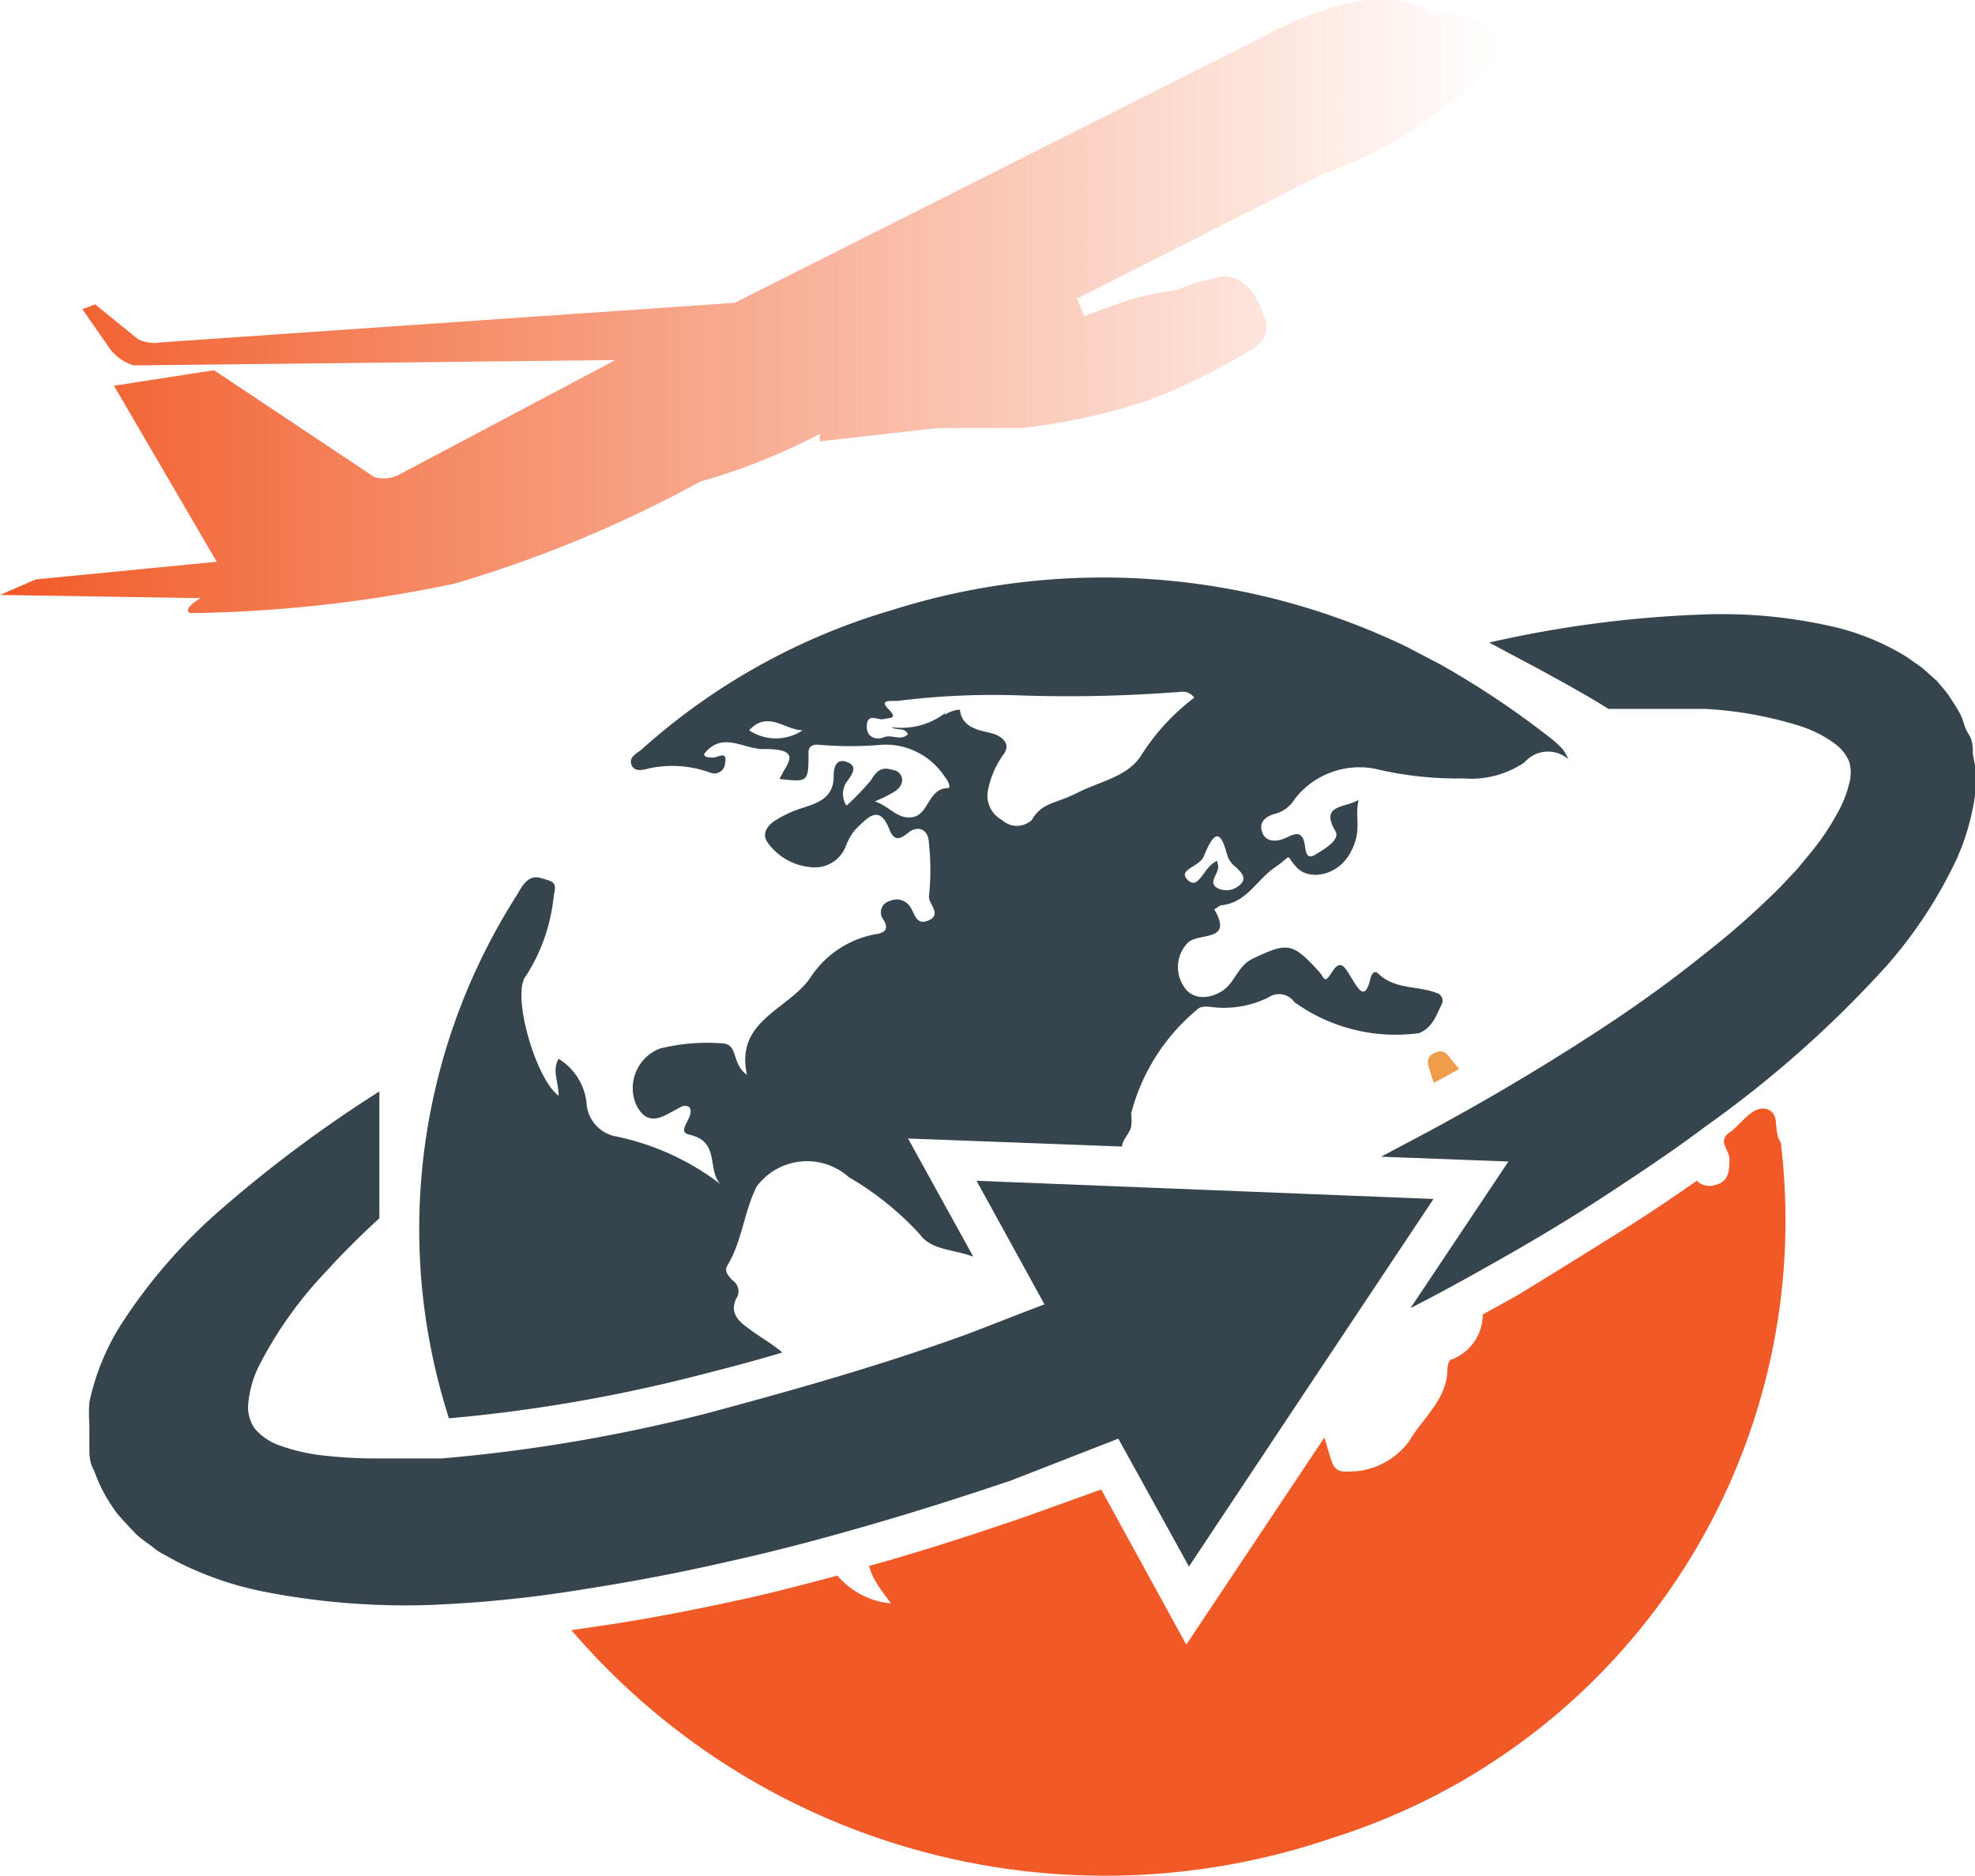
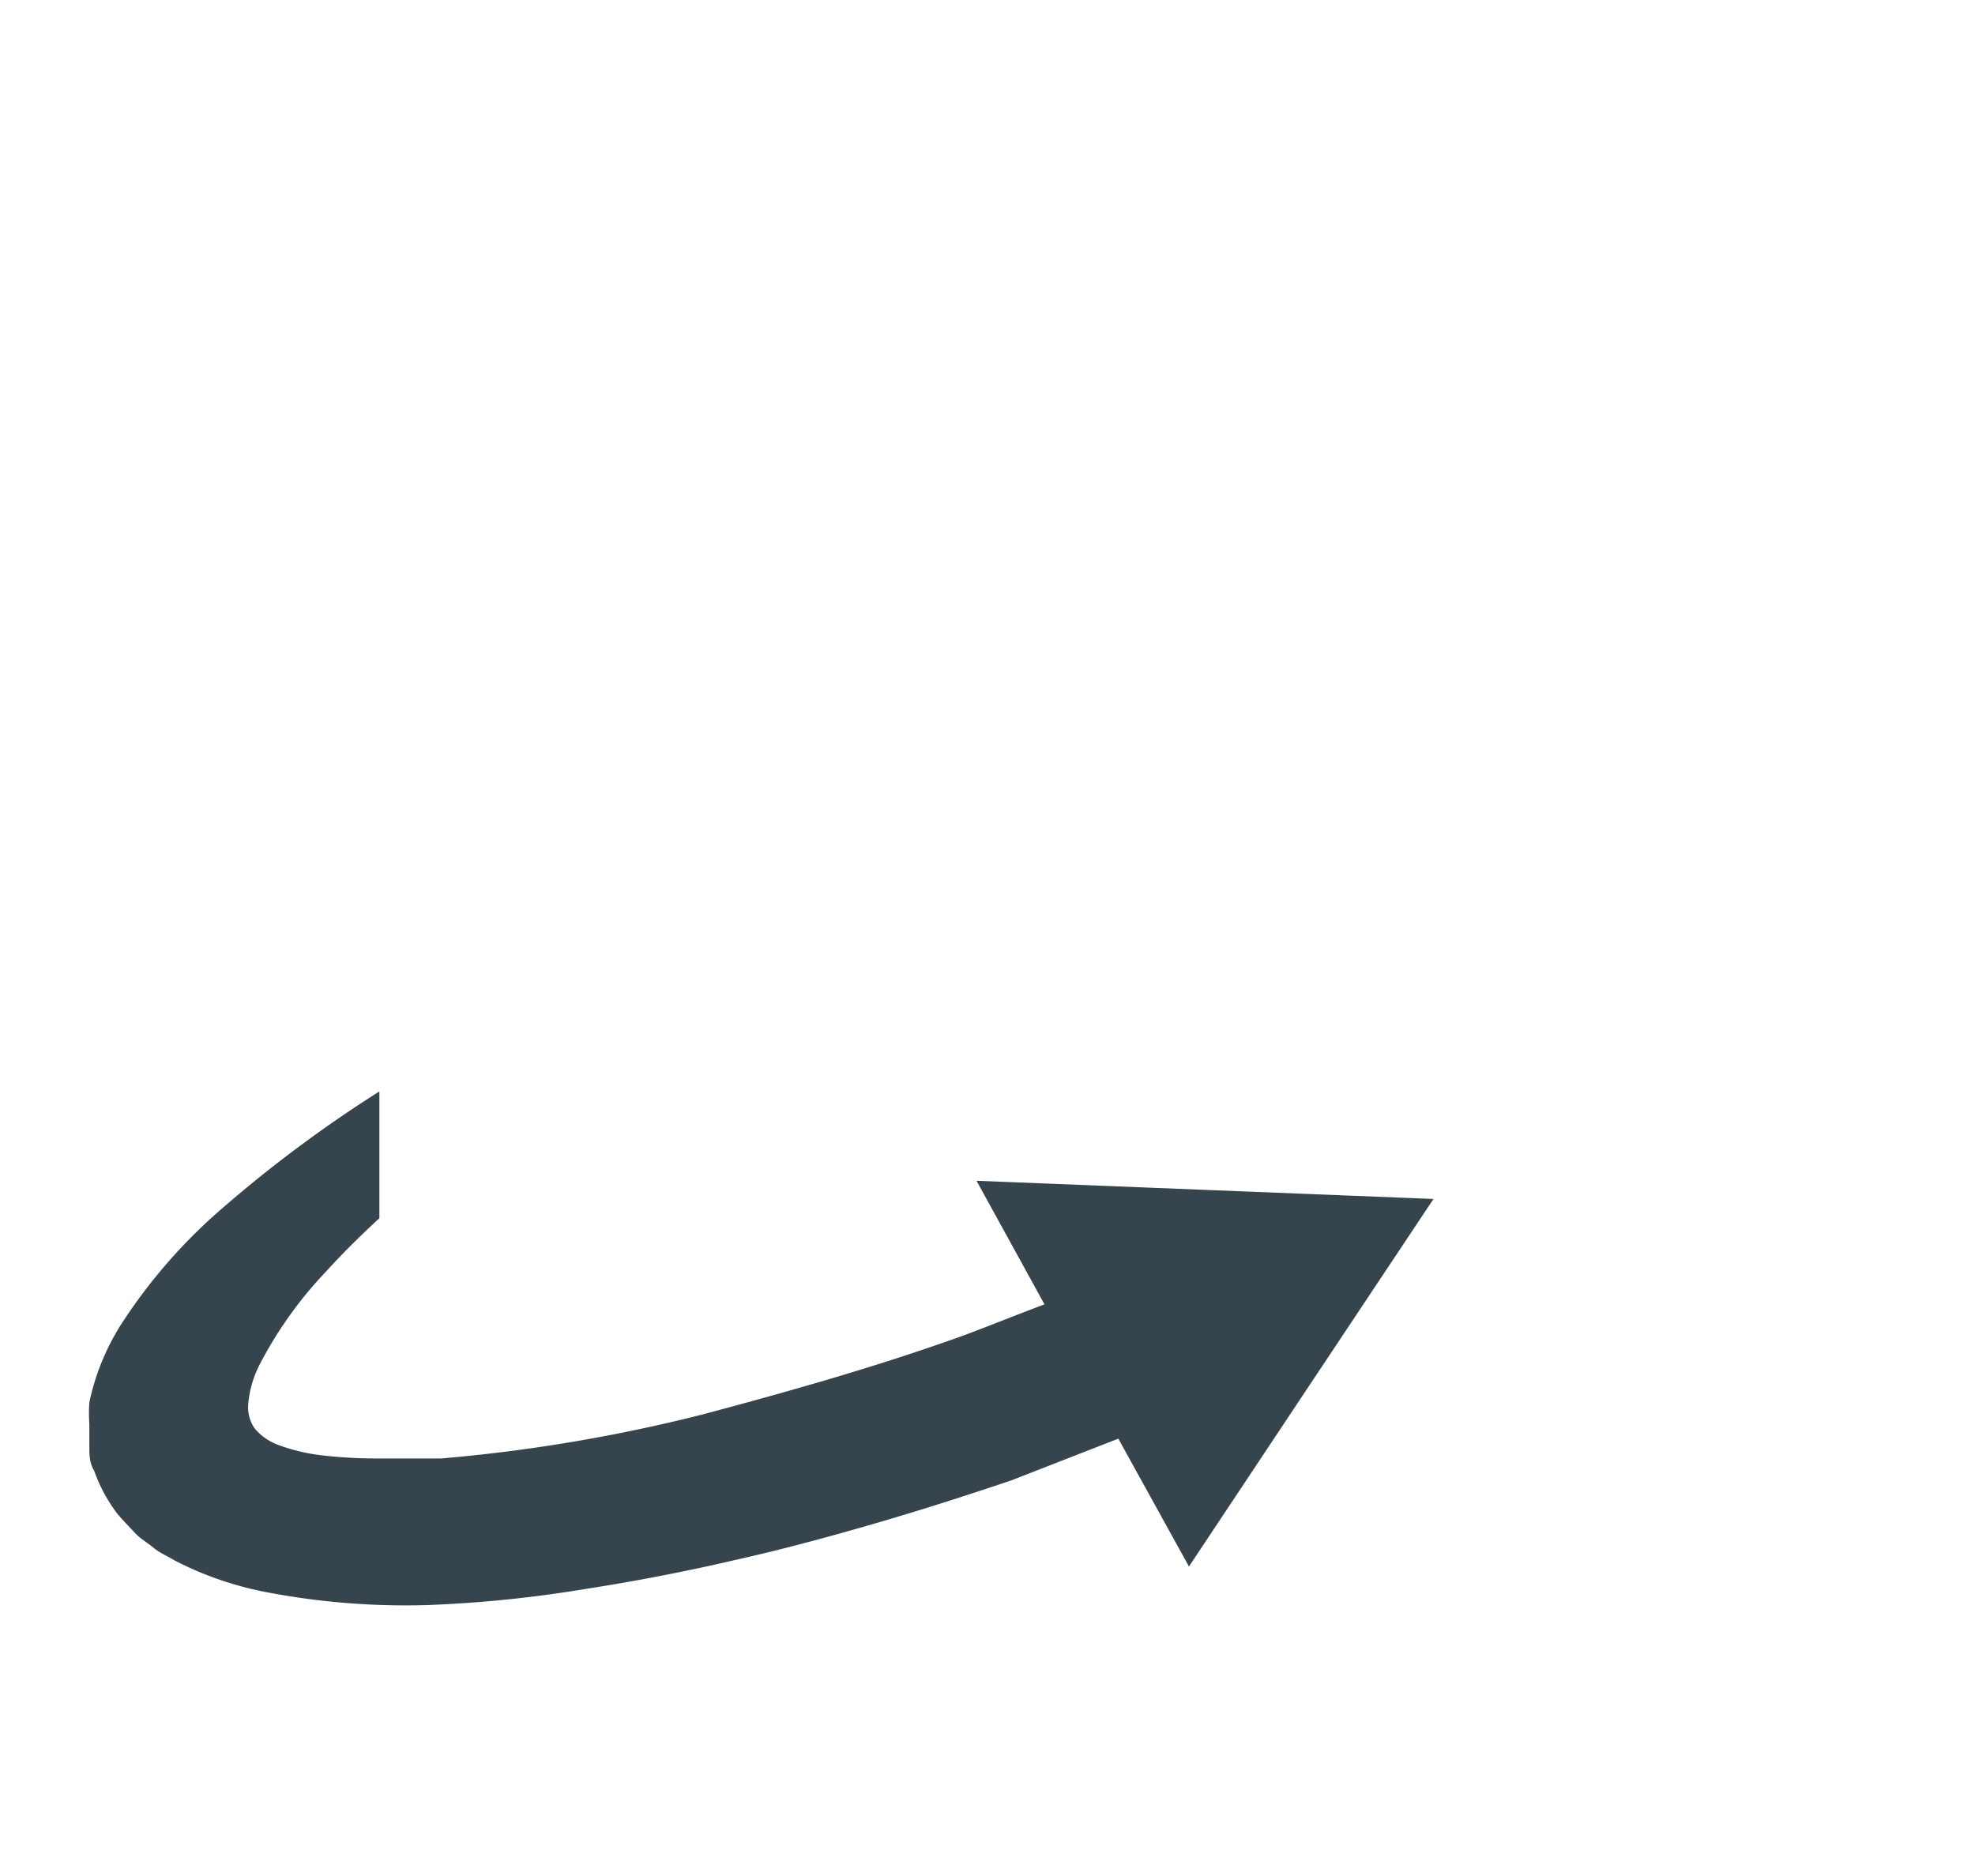
<svg xmlns="http://www.w3.org/2000/svg" viewBox="0 0 36.91 35.07">
  <defs>
    <style>.cls-1{fill:#36454d;}.cls-2{fill:#ef9d4b;}.cls-3{fill:#f15a27;}.cls-4{fill:url(#linear-gradient);}</style>
    <linearGradient id="linear-gradient" y1="5.74" x2="28.03" y2="5.74" gradientUnits="userSpaceOnUse">
      <stop offset="0" stop-color="#f15a27" />
      <stop offset="1" stop-color="#f15a24" stop-opacity="0" />
    </linearGradient>
  </defs>
  <g id="Layer_2" data-name="Layer 2">
    <g id="Layer_1-2" data-name="Layer 1">
-       <path class="cls-1" d="M8.39,26.51A29.08,29.08,0,0,0,13,25.72c.55-.14,1.09-.28,1.62-.44-.17-.15-.4-.28-.59-.42s-.41-.29-.27-.59a.24.24,0,0,0-.06-.33c-.08-.08-.17-.18-.11-.28.28-.46.31-1,.55-1.48A1.17,1.17,0,0,1,15.86,22a5.69,5.69,0,0,1,1.33,1.07c.21.3.64.28,1,.42l-1.22-2.21,4,.15c0-.12.14-.24.17-.37a1.07,1.07,0,0,0,0-.25,3.74,3.74,0,0,1,1.21-1.92c.09-.11.24-.07.36-.06a1.87,1.87,0,0,0,1-.19.35.35,0,0,1,.48.09,3.23,3.23,0,0,0,2.33.58c.25-.1.32-.33.42-.53a.15.15,0,0,0-.09-.22c-.36-.14-.79-.06-1.1-.37-.06-.05-.12,0-.14.11-.1.4-.21.21-.34,0s-.21-.39-.37-.14-.14.12-.25,0c-.5-.55-.59-.55-1.24-.24-.25.12-.31.37-.49.54s-.58.29-.78,0a.65.65,0,0,1,.06-.84c.21-.2.86,0,.49-.63.05,0,.09-.07.14-.07.47-.05.65-.47,1-.71s.17-.25.4,0,.76.17,1-.26.08-.64.16-1c-.26.16-.73.08-.43.59.09.16-.22.34-.39.44s-.17-.1-.19-.22c-.06-.27-.23-.15-.37-.09s-.35.08-.42-.11.06-.3.24-.35a.61.61,0,0,0,.37-.28,1.53,1.53,0,0,1,1.5-.56,6.62,6.62,0,0,0,1.65.18,1.78,1.78,0,0,0,1.14-.3.58.58,0,0,1,.82-.06,1.18,1.18,0,0,0-.1-.18,1.7,1.7,0,0,0-.24-.22,16.26,16.26,0,0,0-2.05-1.37l-.63-.33h0a13.08,13.08,0,0,0-9.61-.69A12.09,12.09,0,0,0,12,14c-.09.08-.25.14-.2.29s.23.1.34.07a2.07,2.07,0,0,1,1.13.08.2.2,0,0,0,.28-.17c.05-.26-.14-.1-.24-.11s-.14,0-.15-.07c.35-.44.75-.07,1.13-.09.75,0,.39.29.28.56.54.06.54.06.54-.5,0-.12.1-.15.19-.14a6.65,6.65,0,0,0,1.18,0,1.32,1.32,0,0,1,1.17.59c.06.07.13.21.07.22-.37,0-.36.48-.65.54s-.44-.2-.72-.29l.2-.09c.13-.08.31-.13.31-.33a.2.2,0,0,0-.18-.17c-.19-.06-.29,0-.4.19a5.1,5.1,0,0,1-.46.48.4.4,0,0,1,0-.44c.1-.14.23-.3,0-.38s-.24.18-.24.27c0,.41-.3.5-.61.6a2.19,2.19,0,0,0-.49.23c-.13.09-.25.23-.14.4a1.11,1.11,0,0,0,.83.47.62.62,0,0,0,.64-.4,1.05,1.05,0,0,1,.18-.31c.21-.2.44-.49.63,0,.09.23.2.19.36.06s.37-.08.38.2a4.59,4.59,0,0,1,0,1c0,.14.24.33,0,.44s-.26-.12-.35-.25a.3.3,0,0,0-.38-.11.22.22,0,0,0-.12.35c.12.19,0,.25-.14.27a1.85,1.85,0,0,0-1.21.79c-.4.62-1.43.81-1.2,1.84-.31-.22-.14-.59-.49-.59a3.62,3.62,0,0,0-1.14.1.79.79,0,0,0-.44,1.05c.23.46.53.19.82.05a.15.15,0,0,1,.18,0c.1.19-.28.45,0,.51.57.13.32.64.57.92a4.81,4.81,0,0,0-2-.9.68.68,0,0,1-.5-.63,1.11,1.11,0,0,0-.52-.81c-.13.23,0,.42,0,.69-.43-.31-.89-1.91-.61-2.24a3.37,3.37,0,0,0,.52-1.51c.06-.24,0-.25-.25-.32s-.36.19-.44.32A11.59,11.59,0,0,0,7.9,24.2,11.71,11.71,0,0,0,8.39,26.51ZM14,13.65c.35-.38.68,0,1,0A.9.9,0,0,1,14,13.65ZM22.5,16c.21-.52.32-.46.44,0a.46.46,0,0,0,.16.21c.1.1.22.21.06.34a.37.37,0,0,1-.36.07c-.22-.08-.09-.22-.05-.34s0-.1,0-.19c-.26.1-.34.56-.55.36S22.42,16.21,22.5,16Zm-4.84-2.67a1.33,1.33,0,0,1-1,.26c.1.07.24,0,.31.13-.13.14-.3,0-.45.06s-.34,0-.32-.23.21-.08.32-.11.27,0,.08-.19.1-.14.18-.15A14.37,14.37,0,0,1,19.12,13a26.6,26.6,0,0,0,2.82-.06c.12,0,.25-.06.38.1a4.1,4.1,0,0,0-1,1.09c-.25.39-.78.48-1.19.69s-.65.17-.85.51a.41.41,0,0,1-.55,0,.52.52,0,0,1-.27-.54,1.71,1.71,0,0,1,.28-.67c.13-.16.07-.29-.11-.38s-.64-.06-.69-.47C17.94,13.25,17.75,13.29,17.66,13.36Z" />
-       <path class="cls-2" d="M26.79,19.69c-.16.09-.1.23-.05.37a1,1,0,0,0,.06.18l.47-.26-.12-.14C27.06,19.73,27,19.58,26.79,19.69Z" />
-       <path class="cls-3" d="M33.19,21c0-.13-.06-.24-.17-.27-.28-.07-.47.28-.7.44s0,.32,0,.49v0c0,.2,0,.43-.27.49a.34.34,0,0,1-.34-.08c-.4.28-.84.58-1.35.9s-1.28.8-2,1.24l-.65.36a.9.9,0,0,1-.58.84c-.05,0-.08.12-.08.18,0,.56-.46.91-.71,1.34a1.4,1.4,0,0,1-1,.57c-.18,0-.37.06-.45-.18s-.09-.3-.14-.45l-2.58,3.87-1.59-2.9-1.39.5c-.93.32-1.77.59-2.56.82l-.39.11a1.3,1.3,0,0,0,.13.3c.07.12.15.22.28.4a1.5,1.5,0,0,1-1-.52c-.53.14-1.09.29-1.67.42-1,.22-1.92.4-2.83.53l-.47.07a13.13,13.13,0,0,0,14.23,3.88,12.1,12.1,0,0,0,8.37-13C33.2,21.25,33.21,21.11,33.19,21Z" />
      <path class="cls-1" d="M13.73,29.16c.9-.2,1.78-.44,2.64-.69s1.7-.52,2.53-.8l2-.78,1.32,2.39,2.28-3.43,2.29-3.44-4.27-.17-4.27-.17,1.27,2.31c-.51.19-1.38.54-1.62.62-1.54.55-3.13,1-4.74,1.43a30.35,30.35,0,0,1-4.91.83c-.2,0-.4,0-.6,0H7.06A8.72,8.72,0,0,1,6,27.2,3.51,3.51,0,0,1,5.18,27a1.05,1.05,0,0,1-.42-.3.7.7,0,0,1-.12-.47,2,2,0,0,1,.22-.74,7.56,7.56,0,0,1,1.23-1.72c.3-.33.62-.65,1-1V20.4a24.26,24.26,0,0,0-2.92,2.17,10.09,10.09,0,0,0-1.91,2.19,4.43,4.43,0,0,0-.59,1.45,2.87,2.87,0,0,0,0,.41c0,.15,0,.29,0,.43s0,.29.09.44a3,3,0,0,0,.18.41,3.22,3.22,0,0,0,.25.39c.1.12.21.23.32.35s.24.19.36.29.27.16.4.24a6.32,6.32,0,0,0,1.66.58A13.84,13.84,0,0,0,8,30,23.43,23.43,0,0,0,11,29.69C11.9,29.55,12.83,29.37,13.73,29.16Z" />
-       <path class="cls-1" d="M36.87,14.09c0-.12,0-.25-.08-.37s-.09-.24-.15-.36-.13-.22-.2-.33-.16-.2-.24-.3l-.28-.25-.3-.21a4.65,4.65,0,0,0-1.25-.53A9.29,9.29,0,0,0,32,11.48a21.34,21.34,0,0,0-4.17.53l.9.48c.44.24.9.49,1.33.76.62,0,1.22,0,1.81,0a7.22,7.22,0,0,1,1.8.33,2.24,2.24,0,0,1,.62.32.79.79,0,0,1,.27.34.75.75,0,0,1,0,.4,2.16,2.16,0,0,1-.24.59,4.36,4.36,0,0,1-.45.67l-.28.34-.31.33a15.21,15.21,0,0,1-1.45,1.28c-.52.42-1.07.82-1.65,1.21-1.17.78-2.41,1.52-3.71,2.21l-.66.35,2.38.09-1.83,2.74c.55-.28,1.09-.58,1.62-.88.69-.39,1.36-.79,2-1.21s1.29-.85,1.9-1.31a20.75,20.75,0,0,0,3.38-3,8.49,8.49,0,0,0,1.31-2,4.4,4.4,0,0,0,.35-1.26c0-.12,0-.23,0-.35S36.89,14.21,36.87,14.09Z" />
-       <path class="cls-4" d="M0,11.12l.67-.29,3.38-.33L2.13,7.21,4,6.92l3,2a.65.65,0,0,0,.5-.07l4-2.12-9,.1A.88.88,0,0,1,2,6.44l-.46-.66.24-.09.8.65A.69.69,0,0,0,3,6.4l10.73-.74,9.93-5s1.75-1,2.77-.56l.42.17s1.64,0,1.11.85a8,8,0,0,1-3.23,2.13L20.13,5.58l.13.33L21,5.64a5.3,5.3,0,0,1,1-.22,3.9,3.9,0,0,1,.84-.25s.52-.1.78.74c0,0,.23.41-.3.66h0a10.91,10.91,0,0,1-1.88.92A11.33,11.33,0,0,1,19.09,8L17.53,8l-2.21.25,0-.14A11.51,11.51,0,0,1,13.09,9a23.23,23.23,0,0,1-4.6,1.91,25.49,25.49,0,0,1-4.94.55s-.17-.06.2-.28Z" />
    </g>
  </g>
</svg>